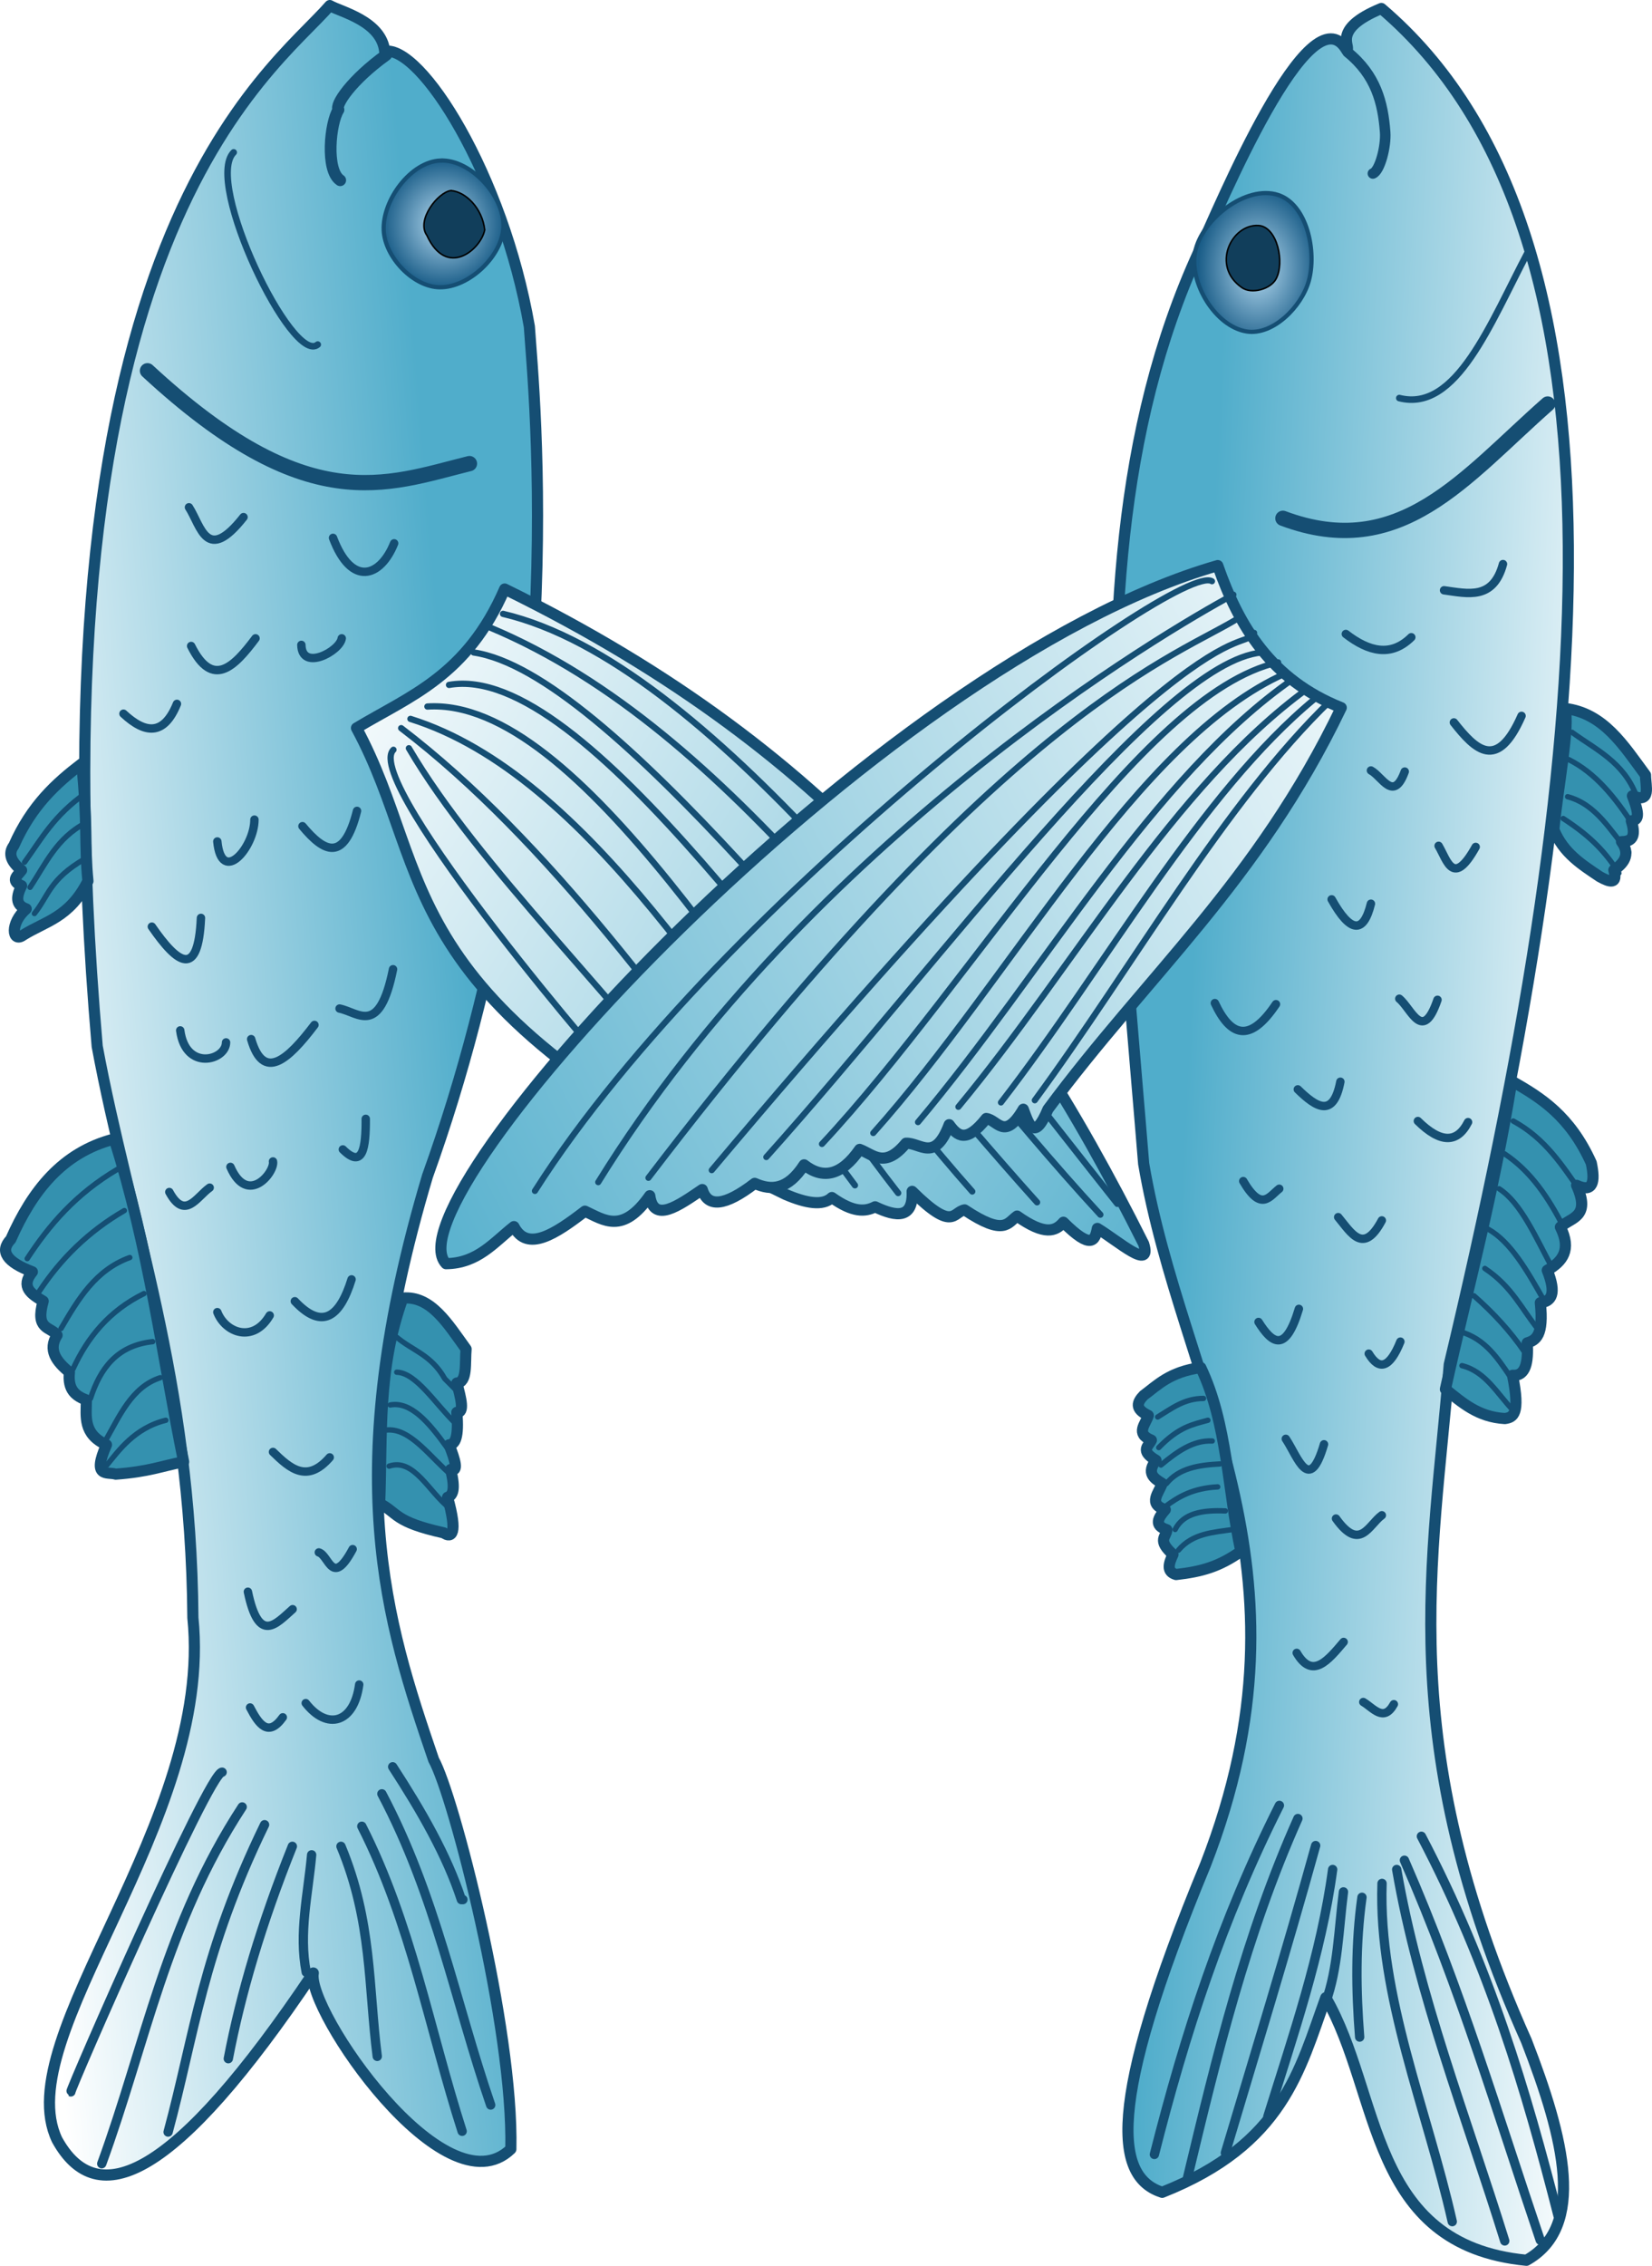
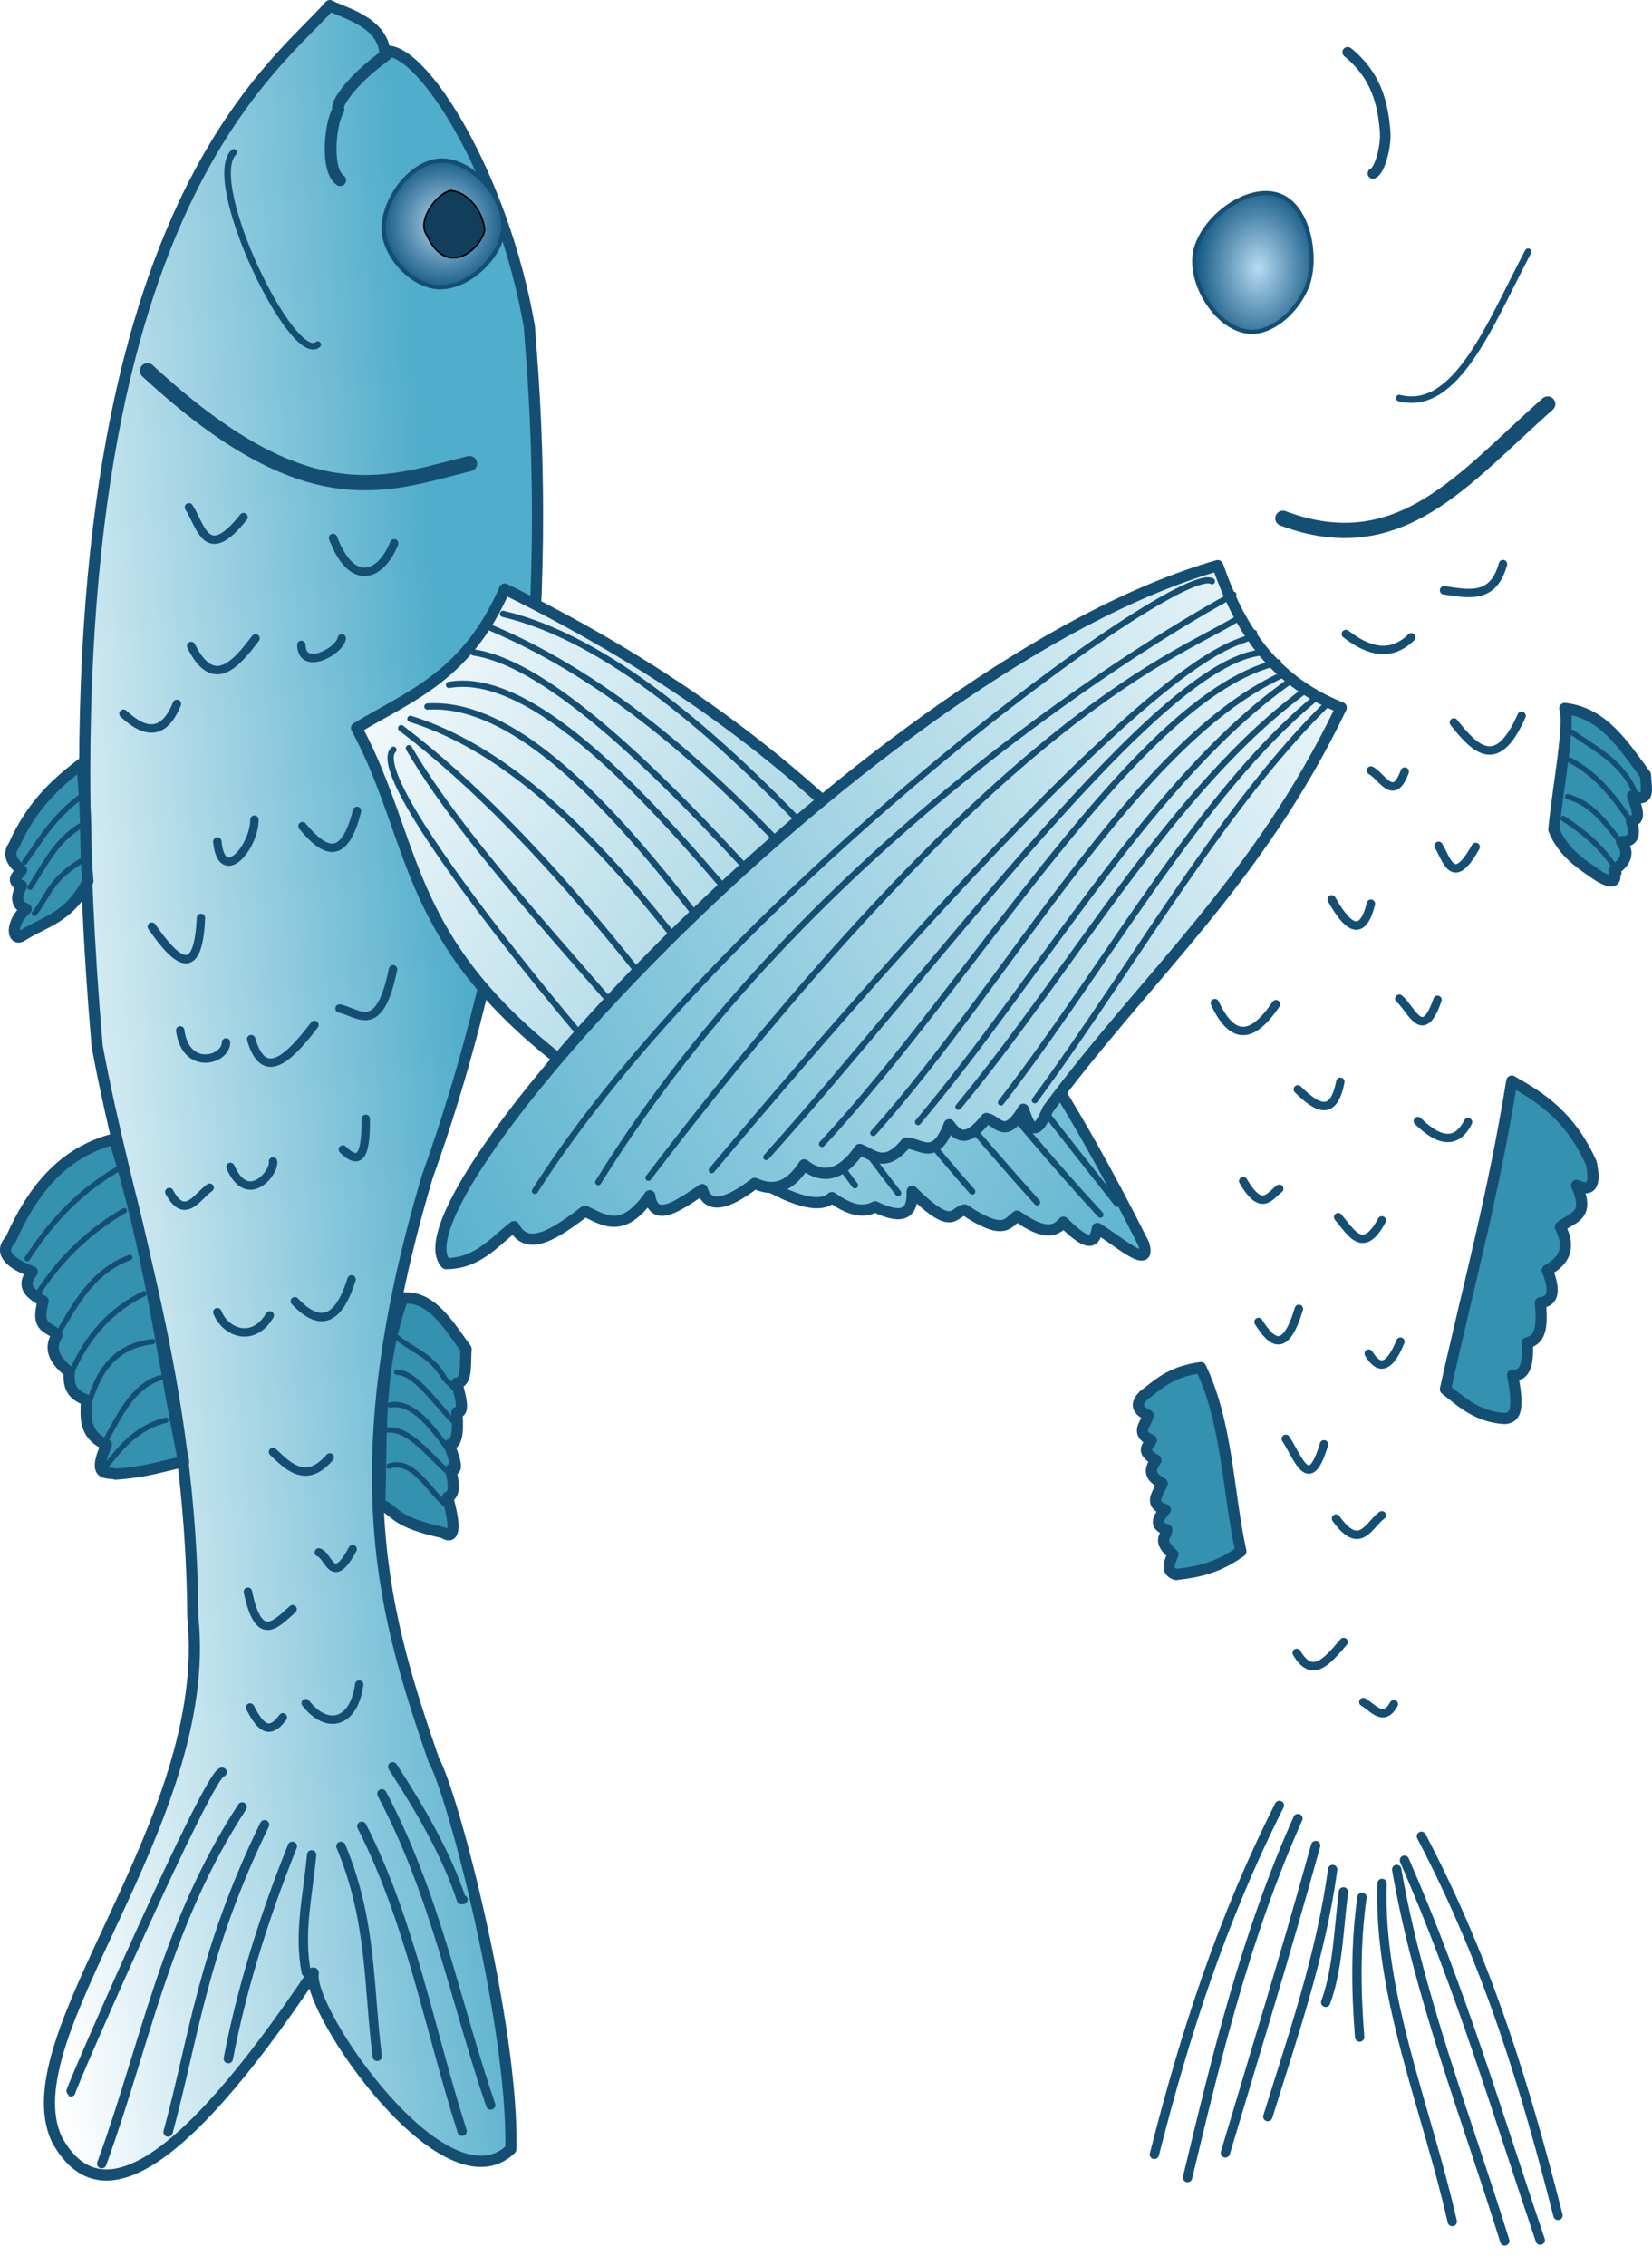
<svg xmlns="http://www.w3.org/2000/svg" xmlns:ns1="http://www.inkscape.org/namespaces/inkscape" xmlns:ns2="http://sodipodi.sourceforge.net/DTD/sodipodi-0.dtd" xmlns:xlink="http://www.w3.org/1999/xlink" width="1081.191" height="1482" id="svg2" version="1.1" ns1:version="0.47 r22583" ns2:docname="fische-m.svg">
  <defs id="defs4">
    <linearGradient ns1:collect="always" id="linearGradient4544">
      <stop style="stop-color:#b7dcf2;stop-opacity:1" offset="0" id="stop4546" />
      <stop style="stop-color:#1a5d88;stop-opacity:1" offset="1" id="stop4548" />
    </linearGradient>
    <linearGradient id="linearGradient4081" ns1:collect="always">
      <stop id="stop4083" offset="0" style="stop-color:#50adcb;stop-opacity:1;" />
      <stop id="stop4085" offset="1" style="stop-color:#ffffff;stop-opacity:1" />
    </linearGradient>
    <linearGradient ns1:collect="always" id="linearGradient4073">
      <stop style="stop-color:#5cb3cf;stop-opacity:1;" offset="0" id="stop4075" />
      <stop style="stop-color:#ffffff;stop-opacity:1" offset="1" id="stop4077" />
    </linearGradient>
    <linearGradient ns1:collect="always" id="linearGradient4065">
      <stop style="stop-color:#5cb3cf;stop-opacity:1;" offset="0" id="stop4067" />
      <stop style="stop-color:#ffffff;stop-opacity:1" offset="1" id="stop4069" />
    </linearGradient>
    <linearGradient ns1:collect="always" id="linearGradient4057">
      <stop style="stop-color:#50adcb;stop-opacity:1;" offset="0" id="stop4059" />
      <stop style="stop-color:#ffffff;stop-opacity:1" offset="1" id="stop4061" />
    </linearGradient>
    <ns1:perspective ns2:type="inkscape:persp3d" ns1:vp_x="0 : 526.18109 : 1" ns1:vp_y="0 : 1000 : 0" ns1:vp_z="744.09448 : 526.18109 : 1" ns1:persp3d-origin="372.04724 : 350.78739 : 1" id="perspective10" />
    <ns1:perspective id="perspective2947" ns1:persp3d-origin="0.5 : 0.33333333 : 1" ns1:vp_z="1 : 0.5 : 1" ns1:vp_y="0 : 1000 : 0" ns1:vp_x="0 : 0.5 : 1" ns2:type="inkscape:persp3d" />
    <linearGradient ns1:collect="always" xlink:href="#linearGradient4081" id="linearGradient4055" x1="854.841" y1="645.731" x2="1149.806" y2="659.873" gradientUnits="userSpaceOnUse" />
    <linearGradient ns1:collect="always" xlink:href="#linearGradient4057" id="linearGradient4063" x1="373.218" y1="593.61" x2="51.414" y2="619.874" gradientUnits="userSpaceOnUse" />
    <linearGradient ns1:collect="always" xlink:href="#linearGradient4065" id="linearGradient4071" x1="-497.485" y1="259.299" x2="192.005" y2="-100.315" gradientUnits="userSpaceOnUse" gradientTransform="translate(0,814.812)" />
    <linearGradient ns1:collect="always" xlink:href="#linearGradient4073" id="linearGradient4079" x1="-29.333" y1="-177.432" x2="-607.255" y2="-534.272" gradientUnits="userSpaceOnUse" gradientTransform="translate(0,1290)" />
    <filter ns1:collect="always" id="filter4117" color-interpolation-filters="sRGB">
      <feGaussianBlur ns1:collect="always" stdDeviation="3.335" id="feGaussianBlur4119" />
    </filter>
    <filter ns1:collect="always" id="filter4169" color-interpolation-filters="sRGB">
      <feGaussianBlur ns1:collect="always" stdDeviation="2.99" id="feGaussianBlur4171" />
    </filter>
    <filter ns1:collect="always" id="filter4189" color-interpolation-filters="sRGB">
      <feGaussianBlur ns1:collect="always" stdDeviation="3.309" id="feGaussianBlur4191" />
    </filter>
    <filter ns1:collect="always" id="filter4273" color-interpolation-filters="sRGB">
      <feGaussianBlur ns1:collect="always" stdDeviation="3.824" id="feGaussianBlur4275" />
    </filter>
    <filter ns1:collect="always" id="filter4277" color-interpolation-filters="sRGB">
      <feGaussianBlur ns1:collect="always" stdDeviation="3.02" id="feGaussianBlur4279" />
    </filter>
    <ns1:perspective id="perspective4289" ns1:persp3d-origin="0.5 : 0.33333333 : 1" ns1:vp_z="1 : 0.5 : 1" ns1:vp_y="0 : 1000 : 0" ns1:vp_x="0 : 0.5 : 1" ns2:type="inkscape:persp3d" />
    <filter color-interpolation-filters="sRGB" ns1:collect="always" id="filter4277-3">
      <feGaussianBlur ns1:collect="always" stdDeviation="3.02" id="feGaussianBlur4279-9" />
    </filter>
    <filter ns1:collect="always" id="filter4312" color-interpolation-filters="sRGB">
      <feGaussianBlur ns1:collect="always" stdDeviation="1.447" id="feGaussianBlur4314" />
    </filter>
    <ns1:perspective id="perspective4324" ns1:persp3d-origin="0.5 : 0.33333333 : 1" ns1:vp_z="1 : 0.5 : 1" ns1:vp_y="0 : 1000 : 0" ns1:vp_x="0 : 0.5 : 1" ns2:type="inkscape:persp3d" />
    <filter color-interpolation-filters="sRGB" ns1:collect="always" id="filter4312-5">
      <feGaussianBlur ns1:collect="always" stdDeviation="1.447" id="feGaussianBlur4314-2" />
    </filter>
    <ns1:perspective id="perspective4324-3" ns1:persp3d-origin="0.5 : 0.33333333 : 1" ns1:vp_z="1 : 0.5 : 1" ns1:vp_y="0 : 1000 : 0" ns1:vp_x="0 : 0.5 : 1" ns2:type="inkscape:persp3d" />
    <filter color-interpolation-filters="sRGB" ns1:collect="always" id="filter4312-0">
      <feGaussianBlur ns1:collect="always" stdDeviation="1.447" id="feGaussianBlur4314-9" />
    </filter>
    <ns1:perspective id="perspective4324-1" ns1:persp3d-origin="0.5 : 0.33333333 : 1" ns1:vp_z="1 : 0.5 : 1" ns1:vp_y="0 : 1000 : 0" ns1:vp_x="0 : 0.5 : 1" ns2:type="inkscape:persp3d" />
    <filter color-interpolation-filters="sRGB" ns1:collect="always" id="filter4312-3">
      <feGaussianBlur ns1:collect="always" stdDeviation="1.447" id="feGaussianBlur4314-4" />
    </filter>
    <ns1:perspective id="perspective4324-8" ns1:persp3d-origin="0.5 : 0.33333333 : 1" ns1:vp_z="1 : 0.5 : 1" ns1:vp_y="0 : 1000 : 0" ns1:vp_x="0 : 0.5 : 1" ns2:type="inkscape:persp3d" />
    <filter color-interpolation-filters="sRGB" ns1:collect="always" id="filter4312-57">
      <feGaussianBlur ns1:collect="always" stdDeviation="1.447" id="feGaussianBlur4314-3" />
    </filter>
    <ns1:perspective id="perspective4324-89" ns1:persp3d-origin="0.5 : 0.33333333 : 1" ns1:vp_z="1 : 0.5 : 1" ns1:vp_y="0 : 1000 : 0" ns1:vp_x="0 : 0.5 : 1" ns2:type="inkscape:persp3d" />
    <filter color-interpolation-filters="sRGB" ns1:collect="always" id="filter4312-55">
      <feGaussianBlur ns1:collect="always" stdDeviation="1.447" id="feGaussianBlur4314-38" />
    </filter>
    <filter ns1:collect="always" id="filter4395" x="-0.097" width="1.193" y="-0.238" height="1.477" color-interpolation-filters="sRGB">
      <feGaussianBlur ns1:collect="always" stdDeviation="7.136" id="feGaussianBlur4397" />
    </filter>
    <filter ns1:collect="always" id="filter4419" color-interpolation-filters="sRGB">
      <feGaussianBlur ns1:collect="always" stdDeviation="2.715" id="feGaussianBlur4421" />
    </filter>
    <ns1:perspective id="perspective4431" ns1:persp3d-origin="0.5 : 0.33333333 : 1" ns1:vp_z="1 : 0.5 : 1" ns1:vp_y="0 : 1000 : 0" ns1:vp_x="0 : 0.5 : 1" ns2:type="inkscape:persp3d" />
    <filter color-interpolation-filters="sRGB" ns1:collect="always" id="filter4395-0" x="-0.097" width="1.193" y="-0.238" height="1.477">
      <feGaussianBlur ns1:collect="always" stdDeviation="7.136" id="feGaussianBlur4397-3" />
    </filter>
    <ns1:perspective id="perspective4458" ns1:persp3d-origin="0.5 : 0.33333333 : 1" ns1:vp_z="1 : 0.5 : 1" ns1:vp_y="0 : 1000 : 0" ns1:vp_x="0 : 0.5 : 1" ns2:type="inkscape:persp3d" />
    <filter color-interpolation-filters="sRGB" ns1:collect="always" id="filter4419-6">
      <feGaussianBlur ns1:collect="always" stdDeviation="2.715" id="feGaussianBlur4421-1" />
    </filter>
    <ns1:perspective id="perspective4458-7" ns1:persp3d-origin="0.5 : 0.33333333 : 1" ns1:vp_z="1 : 0.5 : 1" ns1:vp_y="0 : 1000 : 0" ns1:vp_x="0 : 0.5 : 1" ns2:type="inkscape:persp3d" />
    <filter color-interpolation-filters="sRGB" ns1:collect="always" id="filter4419-0">
      <feGaussianBlur ns1:collect="always" stdDeviation="2.715" id="feGaussianBlur4421-5" />
    </filter>
    <ns1:perspective id="perspective4458-1" ns1:persp3d-origin="0.5 : 0.33333333 : 1" ns1:vp_z="1 : 0.5 : 1" ns1:vp_y="0 : 1000 : 0" ns1:vp_x="0 : 0.5 : 1" ns2:type="inkscape:persp3d" />
    <filter color-interpolation-filters="sRGB" ns1:collect="always" id="filter4419-03">
      <feGaussianBlur ns1:collect="always" stdDeviation="2.715" id="feGaussianBlur4421-0" />
    </filter>
    <filter ns1:collect="always" id="filter4513" x="-0.176" width="1.353" y="-0.134" height="1.268" color-interpolation-filters="sRGB">
      <feGaussianBlur ns1:collect="always" stdDeviation="2.086" id="feGaussianBlur4515" />
    </filter>
    <ns1:perspective id="perspective4525" ns1:persp3d-origin="0.5 : 0.33333333 : 1" ns1:vp_z="1 : 0.5 : 1" ns1:vp_y="0 : 1000 : 0" ns1:vp_x="0 : 0.5 : 1" ns2:type="inkscape:persp3d" />
    <filter color-interpolation-filters="sRGB" ns1:collect="always" id="filter4513-4" x="-0.176" width="1.353" y="-0.134" height="1.268">
      <feGaussianBlur ns1:collect="always" stdDeviation="2.086" id="feGaussianBlur4515-5" />
    </filter>
    <radialGradient ns1:collect="always" xlink:href="#linearGradient4544" id="radialGradient4550" cx="-488" cy="430.091" fx="-488" fy="430.091" r="43.357" gradientTransform="matrix(1,0,0,1.059,0,-25.365)" gradientUnits="userSpaceOnUse" />
    <filter ns1:collect="always" id="filter4556" color-interpolation-filters="sRGB">
      <feGaussianBlur ns1:collect="always" stdDeviation="1.23" id="feGaussianBlur4558" />
    </filter>
    <ns1:perspective id="perspective4568" ns1:persp3d-origin="0.5 : 0.33333333 : 1" ns1:vp_z="1 : 0.5 : 1" ns1:vp_y="0 : 1000 : 0" ns1:vp_x="0 : 0.5 : 1" ns2:type="inkscape:persp3d" />
    <linearGradient ns1:collect="always" id="linearGradient4544-4">
      <stop style="stop-color:#b7dcf2;stop-opacity:1" offset="0" id="stop4546-9" />
      <stop style="stop-color:#1a5d88;stop-opacity:1" offset="1" id="stop4548-9" />
    </linearGradient>
    <filter color-interpolation-filters="sRGB" ns1:collect="always" id="filter4556-9">
      <feGaussianBlur ns1:collect="always" stdDeviation="1.23" id="feGaussianBlur4558-4" />
    </filter>
    <radialGradient r="43.357" fy="430.091" fx="-488" cy="430.091" cx="-488" gradientTransform="matrix(1,0,0,1.059,0,-25.365)" gradientUnits="userSpaceOnUse" id="radialGradient4579" xlink:href="#linearGradient4544-4" ns1:collect="always" />
    <radialGradient ns1:collect="always" xlink:href="#linearGradient4544-4" id="radialGradient4613" cx="47.425" cy="465.043" fx="47.425" fy="465.043" r="39.214" gradientTransform="matrix(1,0,0,1.342,-6.429,-160.673)" gradientUnits="userSpaceOnUse" />
  </defs>
  <ns2:namedview id="base" pagecolor="#ffffff" bordercolor="#666666" borderopacity="1.0" ns1:pageopacity="0.0" ns1:pageshadow="2" ns1:zoom="0.24748737" ns1:cx="704.73679" ns1:cy="514.50627" ns1:document-units="px" ns1:current-layer="layer1" showgrid="false" ns1:window-width="1280" ns1:window-height="951" ns1:window-x="-3" ns1:window-y="-3" ns1:window-maximized="1" />
  <g ns1:label="Ebene 1" ns1:groupmode="layer" id="layer1" transform="translate(782.376,-287.995)">
-     <path style="fill:url(#linearGradient4055);fill-opacity:1;stroke:#154e73;stroke-width:7.3;stroke-linecap:round;stroke-linejoin:round;stroke-miterlimit:4;stroke-opacity:1;stroke-dasharray:none" d="M 977.828,36.609 C 1151.035,183.994 1116.1,530.467 1022.274,923.523 1011.949,1052.421 985.071,1169.994 1072.782,1365.969 c 25.001,64.481 38.986,121.618 0,143.442 -103.883,-10.013 -94.844,-108.75 -131.32,-171.726 -17.132,47.066 -27.564,95.808 -107.076,127.279 -30.227,-9.698 -37.817,-54.609 28.284,-214.152 76.2,-195.569 -15.266,-311.297 -40.406,-458.609 -5.658,-69.866 -12.396,-140.118 -15.913,-209.173 -3.517,-69.054 -3.812,-136.912 3.416,-201.988 7.228,-65.077 21.979,-127.373 48.555,-185.306 13.288,-28.967 72.969,-173.01 96.748,-131.917 3.372,-2.011 -10.568,-13.5 22.757,-27.21 z" id="path2953" transform="translate(-856.143,256.934)" ns2:nodetypes="ccccccccssscc" />
    <path style="fill:#3491af;fill-opacity:1;stroke:#154e73;stroke-width:7.3;stroke-linecap:round;stroke-linejoin:round;stroke-miterlimit:4;stroke-opacity:1;stroke-dasharray:none" d="m 859.64,925.543 c -20.472,2.829 -28.347,11.54 -37.376,18.183 -4.147,4.377 -6.144,8.755 3.03,13.132 -1.617,5.617 -8.772,11.787 2.02,16.162 -1.731,3.829 -7.829,6.785 3.03,13.132 -6.464,8.522 -1.354,11.9 4.041,15.152 -2.151,6.238 -9.602,13.439 2.02,17.173 -4.753,5.395 -7.546,10.399 1.01,13.132 -0.152,4.721 -6.753,6.577 4.041,16.162 -2.75,5.845 -4.517,11.268 2.02,13.132 16.87,-1.918 28.25,-5.154 42.426,-15.152 -8.624,-39.337 -8.736,-83.415 -26.264,-120.208 z" id="path2978" transform="translate(-856.143,256.934)" ns2:nodetypes="cccccccccccc" />
    <path style="fill:#3491af;fill-opacity:1;stroke:#154e73;stroke-width:7.3;stroke-linecap:round;stroke-linejoin:round;stroke-miterlimit:4;stroke-opacity:1;stroke-dasharray:none" d="m 1063.186,738.16 c 19.189,10.917 38.117,22.811 52.023,53.538 2.638,12.471 1.186,19.623 -9.596,14.647 9.593,21.21 -4.049,20.972 -10.607,27.274 7.479,14.997 1.308,22.643 -8.586,28.284 6.203,15.562 2.654,20.395 -4.546,21.213 2.268,21.58 -2.923,24.512 -8.586,26.264 0.761,12.728 -0.978,21.885 -9.597,21.213 5.215,25.813 0.29,27.541 -5.051,28.284 -17.476,-0.983 -27.936,-10.384 -38.891,-19.193 14.68,-66.369 31.149,-125.586 43.437,-201.525 z" id="path2980" transform="translate(-856.143,256.934)" ns2:nodetypes="ccccccccccc" />
    <path style="fill:#3491af;fill-opacity:1;stroke:#154e73;stroke-width:7.3;stroke-linecap:round;stroke-linejoin:round;stroke-miterlimit:4;stroke-opacity:1;stroke-dasharray:none" d="m 1097.857,494.429 c 25.38,2.883 38.498,24.158 52.857,43.571 0.01,7.39 3.943,18.705 -8.571,13.571 6.084,15.592 2.449,15.632 -0.714,16.429 3.571,11.38 -0.567,13.51 -6.429,13.571 5.22,7.174 3.111,13.302 -5,18.571 2.566,9.354 -2.408,8.152 -9.286,4.286 -11.748,-7.907 -23.798,-15.412 -30,-30.714 2.381,-26.429 10.815,-68.999 7.143,-79.286 z" id="path2982" transform="translate(-856.143,256.934)" ns2:nodetypes="ccccccccc" />
    <path style="fill:url(#linearGradient4063);fill-opacity:1;stroke:#154e73;stroke-width:7.3;stroke-linecap:round;stroke-linejoin:round;stroke-miterlimit:4;stroke-opacity:1;stroke-dasharray:none" d="m 289.618,34.711 c 7.224,4.127 33.779,10.092 35.927,29.915 23.54,-4.078 77.364,80.341 94.678,180.075 2.636,40.753 29.182,289.01 -66.67,555.584 -58.491,195.936 -26.693,291.775 4.041,381.838 12.813,22.521 52.327,174.976 50.508,254.559 -43.1,41.753 -133.984,-91.216 -129.3,-115.157 -90.828,135.343 -141.416,156.669 -167.685,109.097 -32.125,-67.432 102.538,-207.108 88.893,-341.432 C 198.879,933.04 158.326,828.454 137.381,715.431 91.62,185.611 251.039,79.034 289.618,34.711 z" id="path3112" transform="translate(-856.143,256.934)" ns2:nodetypes="ccccccccccc" />
    <path style="fill:url(#radialGradient4550);fill-opacity:1;stroke:#154e73;stroke-width:3;stroke-linecap:butt;stroke-linejoin:miter;stroke-miterlimit:4;stroke-opacity:1;stroke-dasharray:none;filter:url(#filter4556)" d="m -490.143,384.791 c -21.477,0.846 -41.715,28.53 -40.714,50 0.886,19.005 20.977,40.402 40,40.714 21.048,0.346 45.217,-22.526 45.714,-43.571 0.513,-21.718 -23.293,-47.998 -45,-47.143 z" id="path3146" ns2:nodetypes="caaaa" transform="matrix(0.914,0,0,0.914,-46.052,41.287)" />
    <path style="fill:url(#linearGradient4079);fill-opacity:1;stroke:#154e73;stroke-width:7.3;stroke-linecap:round;stroke-linejoin:round;stroke-miterlimit:4;stroke-opacity:1;stroke-dasharray:none" d="m -549.057,764.172 c 34.973,-21.038 72.247,-34.018 96.975,-90.914 220.769,108.066 329.706,251.7 418.203,428.305 5.635,18.091 -16.632,-1.864 -30.305,-10.101 -1.5,7.843 -3.907,14.274 -22.223,-4.041 -5.052,5.867 -12.076,8.917 -30.305,-4.041 -6.208,4.37 -8.182,13.359 -34.345,-4.041 -7.749,1.34 -7.237,14.697 -34.345,-12.122 0.76,17.735 -9.857,16.981 -24.244,10.101 -6.405,3.27 -14.325,3.889 -28.284,-6.061 -5.898,5.632 -16.806,3.749 -30.305,-2.02 C -531.323,941.989 -496.563,861.249 -549.057,764.172 z" id="path3114" ns2:nodetypes="cccccccccccc" />
    <path id="path3238" style="fill:none;stroke:#154e73;stroke-width:4.1;stroke-linecap:round;stroke-linejoin:round;stroke-miterlimit:4;stroke-opacity:1;stroke-dasharray:none;filter:url(#filter4117)" d="m -524.874,778.395 c -21.395,20.681 149.777,220.561 151.523,219.203 M -514.772,777.385 c 45.451,77.373 135.902,162.981 214.152,265.67 M -453.153,689.502 c 133.901,31.498 290.763,245.884 402.041,385.878 M -519.823,764.253 c 96.023,73.16 180.259,190.312 255.569,293.954 M -513.762,758.192 c 117.078,36.608 209.387,196.516 290.924,305.066 M -502.65,750.111 c 99.257,-6.382 220.4,205.881 308.097,318.198 M -488.508,735.969 c 89.075,-15.688 238.603,214.628 342.442,331.33 M -472.346,714.756 c 88.262,13.068 255.119,233.235 368.706,359.614 m -357.594,-375.777 c 160.272,67.352 274.964,249.559 399.01,383.858" ns2:nodetypes="cccccccccccccccccc" />
    <path style="fill:url(#linearGradient4071);fill-opacity:1;stroke:#154e73;stroke-width:7.3;stroke-linecap:round;stroke-linejoin:round;stroke-miterlimit:4;stroke-opacity:1;stroke-dasharray:none" d="m 14.609,657.928 c 13.868,39.691 34.856,74.635 80.812,92.934 -54.498,113.613 -127.718,175.74 -191.929,262.64 -8.948,21.361 -12.452,10.065 -16.162,0 -12.292,20.971 -16.808,6.948 -24.244,6.061 -13.177,16.635 -19.008,11.23 -24.244,4.041 -9.428,24.825 -18.856,11.748 -28.284,12.122 -13.994,16.919 -21.376,7.387 -30.305,4.041 -12.122,17.486 -24.244,19.539 -36.365,10.102 -10.775,16.611 -21.55,16.921 -32.325,12.122 -19.719,15.132 -30.787,15.843 -34.345,4.041 -15.679,10.655 -31.771,22.216 -34.345,4.041 -17.801,25.321 -29.82,15.95 -42.426,10.101 -19.321,14.863 -37.743,27.03 -46.467,10.102 -13.15,10.302 -23.734,24.025 -44.447,24.244 -39.758,-41.183 281.209,-392.386 505.076,-456.589 z" id="path2955" ns2:nodetypes="cccccccccccccccc" />
    <path style="fill:#3491af;fill-opacity:1;stroke:#154e73;stroke-width:7.3;stroke-linecap:round;stroke-linejoin:round;stroke-miterlimit:4;stroke-opacity:1;stroke-dasharray:none" d="m 127.279,530.573 c -16.838,12.79 -32.93,27.446 -44.447,53.538 -4.024,5.387 -1.692,10.775 5.051,16.162 -2.406,3.367 -7.749,6.734 0,10.102 -3.258,6.651 -4.394,12.507 3.03,15.152 -10.863,9.418 -9.131,22.463 -2.02,17.173 14.585,-9.126 30.317,-11.375 42.426,-35.355 -2.394,-24.543 -0.037,-36.901 -4.041,-76.772 z" id="path3116" transform="translate(-856.143,256.934)" ns2:nodetypes="cccccccc" />
    <path style="fill:#3491af;fill-opacity:1;stroke:#154e73;stroke-width:7.3;stroke-linecap:round;stroke-linejoin:round;stroke-miterlimit:4;stroke-opacity:1;stroke-dasharray:none" d="m 148.492,776.04 c -34.091,8.819 -53.7,34.049 -67.68,65.66 -7.408,7.745 -2.694,14.816 14.142,21.213 -8.088,9.879 -0.642,14.581 7.071,19.193 -5.426,19.036 4.823,16.518 9.091,22.223 -6.095,9.679 -0.517,17.236 8.081,24.244 -1.269,11.863 4.406,15.624 11.112,18.183 -0.14,10.894 -2.283,22.289 13.132,29.294 -9.672,21.988 0.543,17.459 6.061,19.193 21.517,-1.577 30.093,-5.311 44.447,-8.081 C 179.732,916.922 171.143,847.486 148.492,776.04 z" id="path3118" transform="translate(-856.143,256.934)" ns2:nodetypes="ccccccccccc" />
    <path style="fill:#3491af;fill-opacity:1;stroke:#154e73;stroke-width:7.3;stroke-linecap:round;stroke-linejoin:round;stroke-miterlimit:4;stroke-opacity:1;stroke-dasharray:none" d="m 337.391,880.086 c 18.393,-1.733 29.511,16.904 41.416,33.335 -0.803,9.113 0.976,21.838 -6.061,22.223 2.727,10.034 5.186,19.71 0,19.193 1.388,16.287 -1.076,21.016 -5.051,21.213 4.097,10.223 6.264,17.962 1.01,16.162 3.309,13.229 1.352,16.98 -2.02,18.183 6.831,24.245 2.594,26.874 -2.525,23.233 -32.636,-7.215 -29.805,-12.992 -41.921,-19.193 1.768,-44.236 -1.722,-87.596 15.152,-134.35 z" id="path3120" transform="translate(-856.143,256.934)" ns2:nodetypes="cccccccccc" />
    <path style="fill:none;stroke:#154e73;stroke-width:10;stroke-linecap:round;stroke-linejoin:round;stroke-miterlimit:4;stroke-opacity:1;stroke-dasharray:none;filter:url(#filter4395)" d="m 230.542,552.251 c -54.532,48.012 -96.41,103.588 -173.297,74.755" id="path2984" ns2:nodetypes="cc" />
    <path style="fill:none;stroke:#154e73;stroke-width:4.3;stroke-linecap:round;stroke-linejoin:round;stroke-miterlimit:4;stroke-opacity:1;stroke-dasharray:none;filter:url(#filter4419)" d="m 217.714,452.648 c -24.735,46.787 -46.843,105.205 -84.286,95.714" id="path2986" ns2:nodetypes="cc" />
    <path style="color:#000000;fill:url(#radialGradient4613);fill-opacity:1;fill-rule:nonzero;stroke:#154e73;stroke-width:2.742;stroke-linecap:butt;stroke-linejoin:miter;stroke-miterlimit:4;stroke-opacity:1;stroke-dasharray:none;stroke-dashoffset:0;marker:none;visibility:visible;display:inline;overflow:visible;filter:url(#filter4556-9);enable-background:accumulate" d="m 54.143,415.505 c 18.974,6.184 25.43,37.226 20,56.429 C 69.397,488.715 50.646,507.567 33.429,504.791 13.02,501.5 -4.237,472.91 -0.143,452.648 4.199,431.157 33.297,408.711 54.143,415.505 z" id="path2988" ns2:nodetypes="caaaa" />
-     <path style="fill:#113e5b;fill-opacity:1;stroke:#000000;stroke-width:1px;stroke-linecap:butt;stroke-linejoin:miter;stroke-opacity:1;filter:url(#filter4513)" d="m 41.286,435.505 c 12.252,0.718 17.327,24.237 11.429,35 -3.663,6.685 -15.835,9.994 -22.143,5.714 -20.55,-13.941 -7.204,-41.764 10.714,-40.714 z" id="path2990" ns2:nodetypes="cass" />
    <path style="color:#000000;fill:none;stroke:#154e73;stroke-width:6.9;stroke-linecap:round;stroke-linejoin:round;stroke-miterlimit:4;stroke-opacity:1;stroke-dasharray:none;stroke-dashoffset:0;marker:none;visibility:visible;display:inline;overflow:visible;filter:url(#filter4419-0);enable-background:accumulate" d="m 99.633,322.158 c 18.514,15 23.076,33.025 24.531,52.194 0.714,9.402 -3.499,25.463 -8.03,27.122" id="path2992" ns2:nodetypes="cac" />
    <path id="path3000" style="color:#000000;fill:none;stroke:#154e73;stroke-width:3.5;stroke-linecap:round;stroke-linejoin:round;stroke-miterlimit:4;stroke-opacity:1;stroke-dasharray:none;stroke-dashoffset:0;marker:none;visibility:visible;display:inline;overflow:visible;filter:url(#filter4312-0);enable-background:accumulate" d="m 240.714,823.362 c 19.477,12.619 28.346,23.095 36.429,35.714 m -33.572,-50 c 18.967,5.101 28.114,22.476 40,36.429 m -39.286,-60.714 c 17.411,8.68 30.404,24.724 42.143,42.857 m -40,-60.714 c 15.637,11.425 33.643,19.297 42.143,41.429" />
-     <path id="path3016" style="fill:none;stroke:#154e73;stroke-width:3.5;stroke-linecap:round;stroke-linejoin:round;stroke-miterlimit:4;stroke-opacity:1;stroke-dasharray:none;filter:url(#filter4312)" d="m 174.429,1181.219 c 15.611,3.868 23.14,18.512 33.572,29.286 m -32.143,-50.714 c 16.511,5.87 24.333,20.428 33.571,33.571 m -27.143,-57.857 c 12.786,11.226 23.88,23.298 32.857,36.428 m -25.714,-54.286 c 17.773,11.807 24.023,26.494 35,40 m -32.857,-65.714 c 14.598,8.109 25.557,27.14 36.429,46.429 m -29.286,-72.857 c 14.403,9.171 24.189,32.194 35,52.143 m -31.428,-75 c 17.317,11.493 28.822,28.797 38.571,47.857 m -32.857,-69.286 c 21.263,11.576 32.191,29.352 44.286,46.429" />
-     <path id="path3032" style="color:#000000;fill:none;stroke:#154e73;stroke-width:3.5;stroke-linecap:round;stroke-linejoin:round;stroke-miterlimit:4;stroke-opacity:1;stroke-dasharray:none;stroke-dashoffset:0;marker:none;visibility:visible;display:inline;overflow:visible;filter:url(#filter4312-5);enable-background:accumulate" d="m -24,1234.791 c 13.306,-13.726 22.509,-15.145 32.143,-17.857 m -19.286,85 c 9.29,-11.062 22.765,-11.66 35.714,-13.571 m -37.857,0 c 5.391,-10.722 18.005,-12.774 32.857,-12.143 m -39.286,-2.857 c 8.562,-6.435 18.197,-12.066 34.286,-12.857 m -33.571,-2.143 c 8.178,-10.1 21.176,-12.167 35,-12.857 m -38.571,0.714 c 10.494,-8.719 21.2,-16.382 33.571,-15.714 m -35.714,-15.714 c 9.031,-5.501 17.335,-12.093 30,-12.143" />
    <path id="path3054" style="fill:none;stroke:#154e73;stroke-width:4;stroke-linecap:round;stroke-linejoin:round;stroke-miterlimit:4;stroke-opacity:1;stroke-dasharray:none;filter:url(#filter4169)" d="M 88.429,746.219 C 18.882,813.27 -40.745,920 -105.143,1007.648 M 78.429,744.791 C 2.947,806.973 -58.807,920.633 -127.286,1009.077 M 73.429,738.362 c -88.094,63.983 -152.603,181.874 -228.571,273.571 M 64.143,731.934 C -28.116,795.811 -99.809,924.816 -181.571,1021.934 M 59.143,728.362 c -97.175,42.842 -180.04,200.153 -270,300.714 M 54.143,721.219 c -91.079,20.557 -198.868,208.2 -298.571,315 M 43.429,714.791 c -67.072,5.978 -208.718,201.052 -324.286,330 M 38.429,701.934 c -8.411,15.018 -31.04,-33.738 -355,351.429 M 29.857,691.219 c -40.69,26.12 -151.035,56.932 -387.857,367.143 M 24.857,676.934 C -18.806,700.326 -252.286,837.158 -390.857,1061.219 M 10.838,668.168 C -10.53,654.566 -309.449,873.961 -432.286,1066.934 l 0,0" ns2:nodetypes="ccccccccccccccccccccccc" />
    <path id="path3074" style="fill:none;stroke:#154e73;stroke-width:6.1;stroke-linecap:round;stroke-linejoin:round;stroke-miterlimit:4;stroke-opacity:1;stroke-dasharray:none;filter:url(#filter4273)" d="m 54.954,1468.834 c -37.66,74.773 -61.867,149.575 -81.822,228.294 m 93.944,-219.708 c -34.053,76.192 -53.367,156.234 -72.226,234.861 m 83.843,-217.183 c -19.698,71.099 -39.396,134.854 -59.094,201.02 m 70.206,-185.363 c -7.539,55.761 -25.898,108.431 -42.426,161.624 m 49.497,-146.977 c -3.134,24.444 -3.59,50.228 -11.617,72.226 m 23.739,-68.69 c -4.287,30.473 -3.939,60.946 -1.515,91.419 m 14.647,-100.51 c -2.477,73.741 29.337,147.482 45.962,221.223 m -36.366,-230.315 c 14.145,82.028 45.607,162.131 70.711,242.942 m -65.66,-249.003 c 36.671,83.838 60.938,165.904 88.893,248.498 m -77.782,-264.155 c 44.687,85.145 68.645,166.836 89.398,247.992" />
    <path id="path3110" style="color:#000000;fill:none;stroke:#154e73;stroke-width:5.5;stroke-linecap:round;stroke-linejoin:round;stroke-miterlimit:4;stroke-opacity:1;stroke-dasharray:none;stroke-dashoffset:0;marker:none;visibility:visible;display:inline;overflow:visible;filter:url(#filter4277-3);enable-background:accumulate" d="m 109.857,1401.219 c 6.667,3.979 13.333,13.48 20,1.429 m -63.571,-33.571 c 10.238,17.633 20.476,4.902 30.714,-7.143 m -5,-80.714 c 15.674,21.981 21.38,4.092 30,-2.143 m -62.857,-50 c 7.908,11.824 15.297,36.628 25,3.571 m 29.286,-59.286 c 6.905,11.46 13.81,9.253 20.714,-7.857 m -92.857,-12.857 c 8.81,13.98 17.619,20.79 26.429,-8.571 m 25.714,-60 c 8.479,10.122 16.433,24.962 28.571,2.143 M 31.286,1060.505 c 11.871,20.398 17.143,9.998 23.571,5 m 90.714,-44.286 c 14.768,14.547 25.708,14.738 32.857,0.714 M 67,1000.505 c 12.137,11.877 23.243,18.858 27.857,-5 M 12.714,944.076 c 9.968,21.271 22.434,26.932 40,0.714 m 80.714,-3.571 c 8.016,6.582 15.232,29.176 25,0.714 M 89.143,876.219 c 12.461,22.345 20.872,22.413 25.714,2.857 m 44.286,-37.857 c 5.73,9.698 9.491,27.274 24.286,0.714 m -68.571,-50 c 7.381,3.959 14.762,20.997 22.143,0.714 m 32.143,-32.143 c 14.095,17.922 28.32,32.051 44.286,-4.286 M 98.429,702.648 c 15.129,11.678 29.628,15.161 42.857,2.143 m 21.429,-30.714 c 15.672,2.167 32.114,6.491 38.572,-17.143" />
    <path id="path3138" style="fill:none;stroke:#154e73;stroke-width:6.1;stroke-linecap:round;stroke-linejoin:round;stroke-miterlimit:4;stroke-opacity:1;stroke-dasharray:none;filter:url(#filter4189)" d="m -637.001,1447.116 c -8.479,-0.732 -99.973,208.543 -98.995,209.102 m 112.127,-186.373 c -50.105,76.7 -63.428,155.444 -91.924,233.345 m 106.571,-221.728 c -40.601,83.475 -45.887,137.211 -63.135,201.02 m 81.317,-186.878 c -20.221,50.463 -33.82,96.512 -41.921,138.896 m 54.548,-133.34 c -2.301,25.59 -8.579,51.181 -3.536,76.772 m 22.728,-82.327 c 20.445,48.926 17.927,92.112 23.739,137.381 m -10.102,-150.513 c 32.144,63.083 44.282,132.834 65.66,199.505 m -52.528,-220.718 c 35.321,66.69 47.912,135.654 71.216,203.546 m -64.145,-221.223 c 18.809,28.958 35.503,57.915 44.952,86.873 l 1.01,0" />
    <path style="color:#000000;fill:none;stroke:#154e73;stroke-width:4.3;stroke-linecap:round;stroke-linejoin:round;stroke-miterlimit:4;stroke-opacity:1;stroke-dasharray:none;stroke-dashoffset:0;marker:none;visibility:visible;display:inline;overflow:visible;filter:url(#filter4419-6);enable-background:accumulate" d="m -629.429,387.648 c -19.647,19.402 38.514,139.597 55,125.714" id="path3140" ns2:nodetypes="cc" />
    <path style="color:#000000;fill:none;stroke:#154e73;stroke-width:10;stroke-linecap:round;stroke-linejoin:round;stroke-miterlimit:4;stroke-opacity:1;stroke-dasharray:none;stroke-dashoffset:0;marker:none;visibility:visible;display:inline;overflow:visible;filter:url(#filter4395-0);enable-background:accumulate" d="m -685.857,530.505 c 104.751,96.934 155.741,74.398 210.714,60.714" id="path3142" ns2:nodetypes="cc" />
    <path style="color:#000000;fill:none;stroke:#154e73;stroke-width:7.7;stroke-linecap:round;stroke-linejoin:round;stroke-miterlimit:4;stroke-opacity:1;stroke-dasharray:none;stroke-dashoffset:0;marker:none;visibility:visible;display:inline;overflow:visible;filter:url(#filter4419-03);enable-background:accumulate" d="m -529.653,323.954 c -22.658,16.288 -33.699,32.713 -31.204,35.837 -5.438,8.388 -8.554,39.593 1.133,46.091" id="path3144" ns2:nodetypes="ccc" />
    <path style="color:#000000;fill:#113e5b;fill-opacity:1;fill-rule:nonzero;stroke:#000000;stroke-width:1px;stroke-linecap:butt;stroke-linejoin:miter;stroke-miterlimit:4;stroke-opacity:1;stroke-dasharray:none;stroke-dashoffset:0;marker:none;visibility:visible;display:inline;overflow:visible;filter:url(#filter4513-4);enable-background:accumulate" d="m -487.286,412.648 c -8.478,1.086 -22.817,19.229 -15.714,29.286 12.945,28.322 35.336,9.311 37.857,-3.571 -1.629,-14.476 -12.677,-25.031 -22.143,-25.714 z" id="path3148" ns2:nodetypes="cccc" />
    <path id="path3158" style="color:#000000;fill:none;stroke:#154e73;stroke-width:3.5;stroke-linecap:round;stroke-linejoin:round;stroke-miterlimit:4;stroke-opacity:1;stroke-dasharray:none;stroke-dashoffset:0;marker:none;visibility:visible;display:inline;overflow:visible;filter:url(#filter4312-3);enable-background:accumulate" d="m -527.714,1246.934 c 16.34,-5.554 26.335,17.447 39.286,27.143 m -41.429,-50.714 c 16.023,-1.996 29.259,18.306 43.571,30 m -40.714,-46.429 c 13.558,-2.483 25.463,11.556 37.143,27.857 m -32.857,-49.286 c 12.857,0.315 25.714,21.421 38.571,33.571 m -38.571,-56.429 c 10.523,8.862 22.617,11.435 31.429,27.143 l 7.143,7.143" />
    <path id="path3172" style="color:#000000;fill:none;stroke:#154e73;stroke-width:3.5;stroke-linecap:round;stroke-linejoin:round;stroke-miterlimit:4;stroke-opacity:1;stroke-dasharray:none;stroke-dashoffset:0;marker:none;visibility:visible;display:inline;overflow:visible;filter:url(#filter4312-57);enable-background:accumulate" d="m -673.857,1216.934 c -20.642,5.055 -31.235,20.429 -38.571,29.286 m 35,-57.143 c -18.797,6.063 -26.721,25.172 -36.429,42.143 m 31.429,-65.714 c -23.413,2.54 -34.358,17.546 -40.714,37.143 m 35,-68.571 c -22.796,11.2 -36.938,28.582 -46.429,49.286 m 37.143,-72.857 c -22.398,8.079 -33.771,27.181 -45,46.428 m 41.429,-77.143 c -23.55,13.636 -41.684,31.605 -55.714,52.857 m 51.429,-80 c -27.533,16.193 -45.001,36.7 -59.286,58.571" />
    <path id="path3178" style="color:#000000;fill:none;stroke:#154e73;stroke-width:3.5;stroke-linecap:round;stroke-linejoin:round;stroke-miterlimit:4;stroke-opacity:1;stroke-dasharray:none;stroke-dashoffset:0;marker:none;visibility:visible;display:inline;overflow:visible;filter:url(#filter4312-55);enable-background:accumulate" d="m -727,849.791 c -23.014,13.412 -23.499,24.009 -32.857,35.714 m 33.571,-59.286 c -19.088,9.881 -26.257,26.913 -36.429,42.143 m 37.143,-62.143 c -21.817,15.238 -29.652,30.476 -40.714,45.714" />
    <path id="path3220" style="fill:none;stroke:#154e73;stroke-width:5.5;stroke-linecap:round;stroke-linejoin:round;stroke-miterlimit:4;stroke-opacity:1;stroke-dasharray:none;filter:url(#filter4277)" d="m -582.286,1401.934 c 14.039,17.987 31.557,13.286 35,-12.143 m -71.429,15 c 5.77,11.066 11.908,19.741 21.429,6.429 m -22.857,-82.143 c 7.197,34.584 18.405,21.049 29.286,11.428 m 17.143,-37.143 c 6.719,1.932 8.636,23.076 22.143,-2.143 m -52.143,-63.571 c 11.095,10.836 22.318,20.713 37.143,3.571 m -22.857,-102.143 c 17.916,19.022 29.45,10.425 37.143,-14.286 m -87.857,21.428 c 5.259,13.504 23.54,20.464 34.286,2.143 m -65.714,-80.714 c 10.22,18.795 17.977,3.112 26.429,-2.857 m 13.571,-13.572 c 11.359,26.097 29.286,3.218 27.857,-3.571 m 45.714,-7.857 c 13.102,13.01 15.081,-0.995 15,-20 m -17.143,-72.143 c 12.522,2.55 26.07,18.435 35,-25.714 m -92.857,45.714 c 8.079,27.851 23.921,13.779 41.429,-9.286 m -87.857,3.571 c 3.571,26.958 30,19.565 30,7.857 m -48.571,-75.714 c 16.915,24.446 30.36,34.151 32.143,-5.714 m 66.429,-60 c 14.171,17.061 27.209,23.927 35.714,-10 m -91.429,20 c 2.857,28.977 24.286,3.81 24.286,-14.286 m -85.714,-69.286 c 14.229,13.229 26.473,14.554 35,-6.429 m 9.286,-37.857 c 14.048,28.099 28.095,13.771 42.143,-5 m 30,4.286 c 0.346,17.579 25.234,4.077 26.429,-4.286 m -5.714,-65.714 c 12.203,32.344 31.138,25.646 40,3.571 m -134.286,-23.571 c 8.026,12.487 11.512,37.078 35.714,6.429" />
  </g>
</svg>